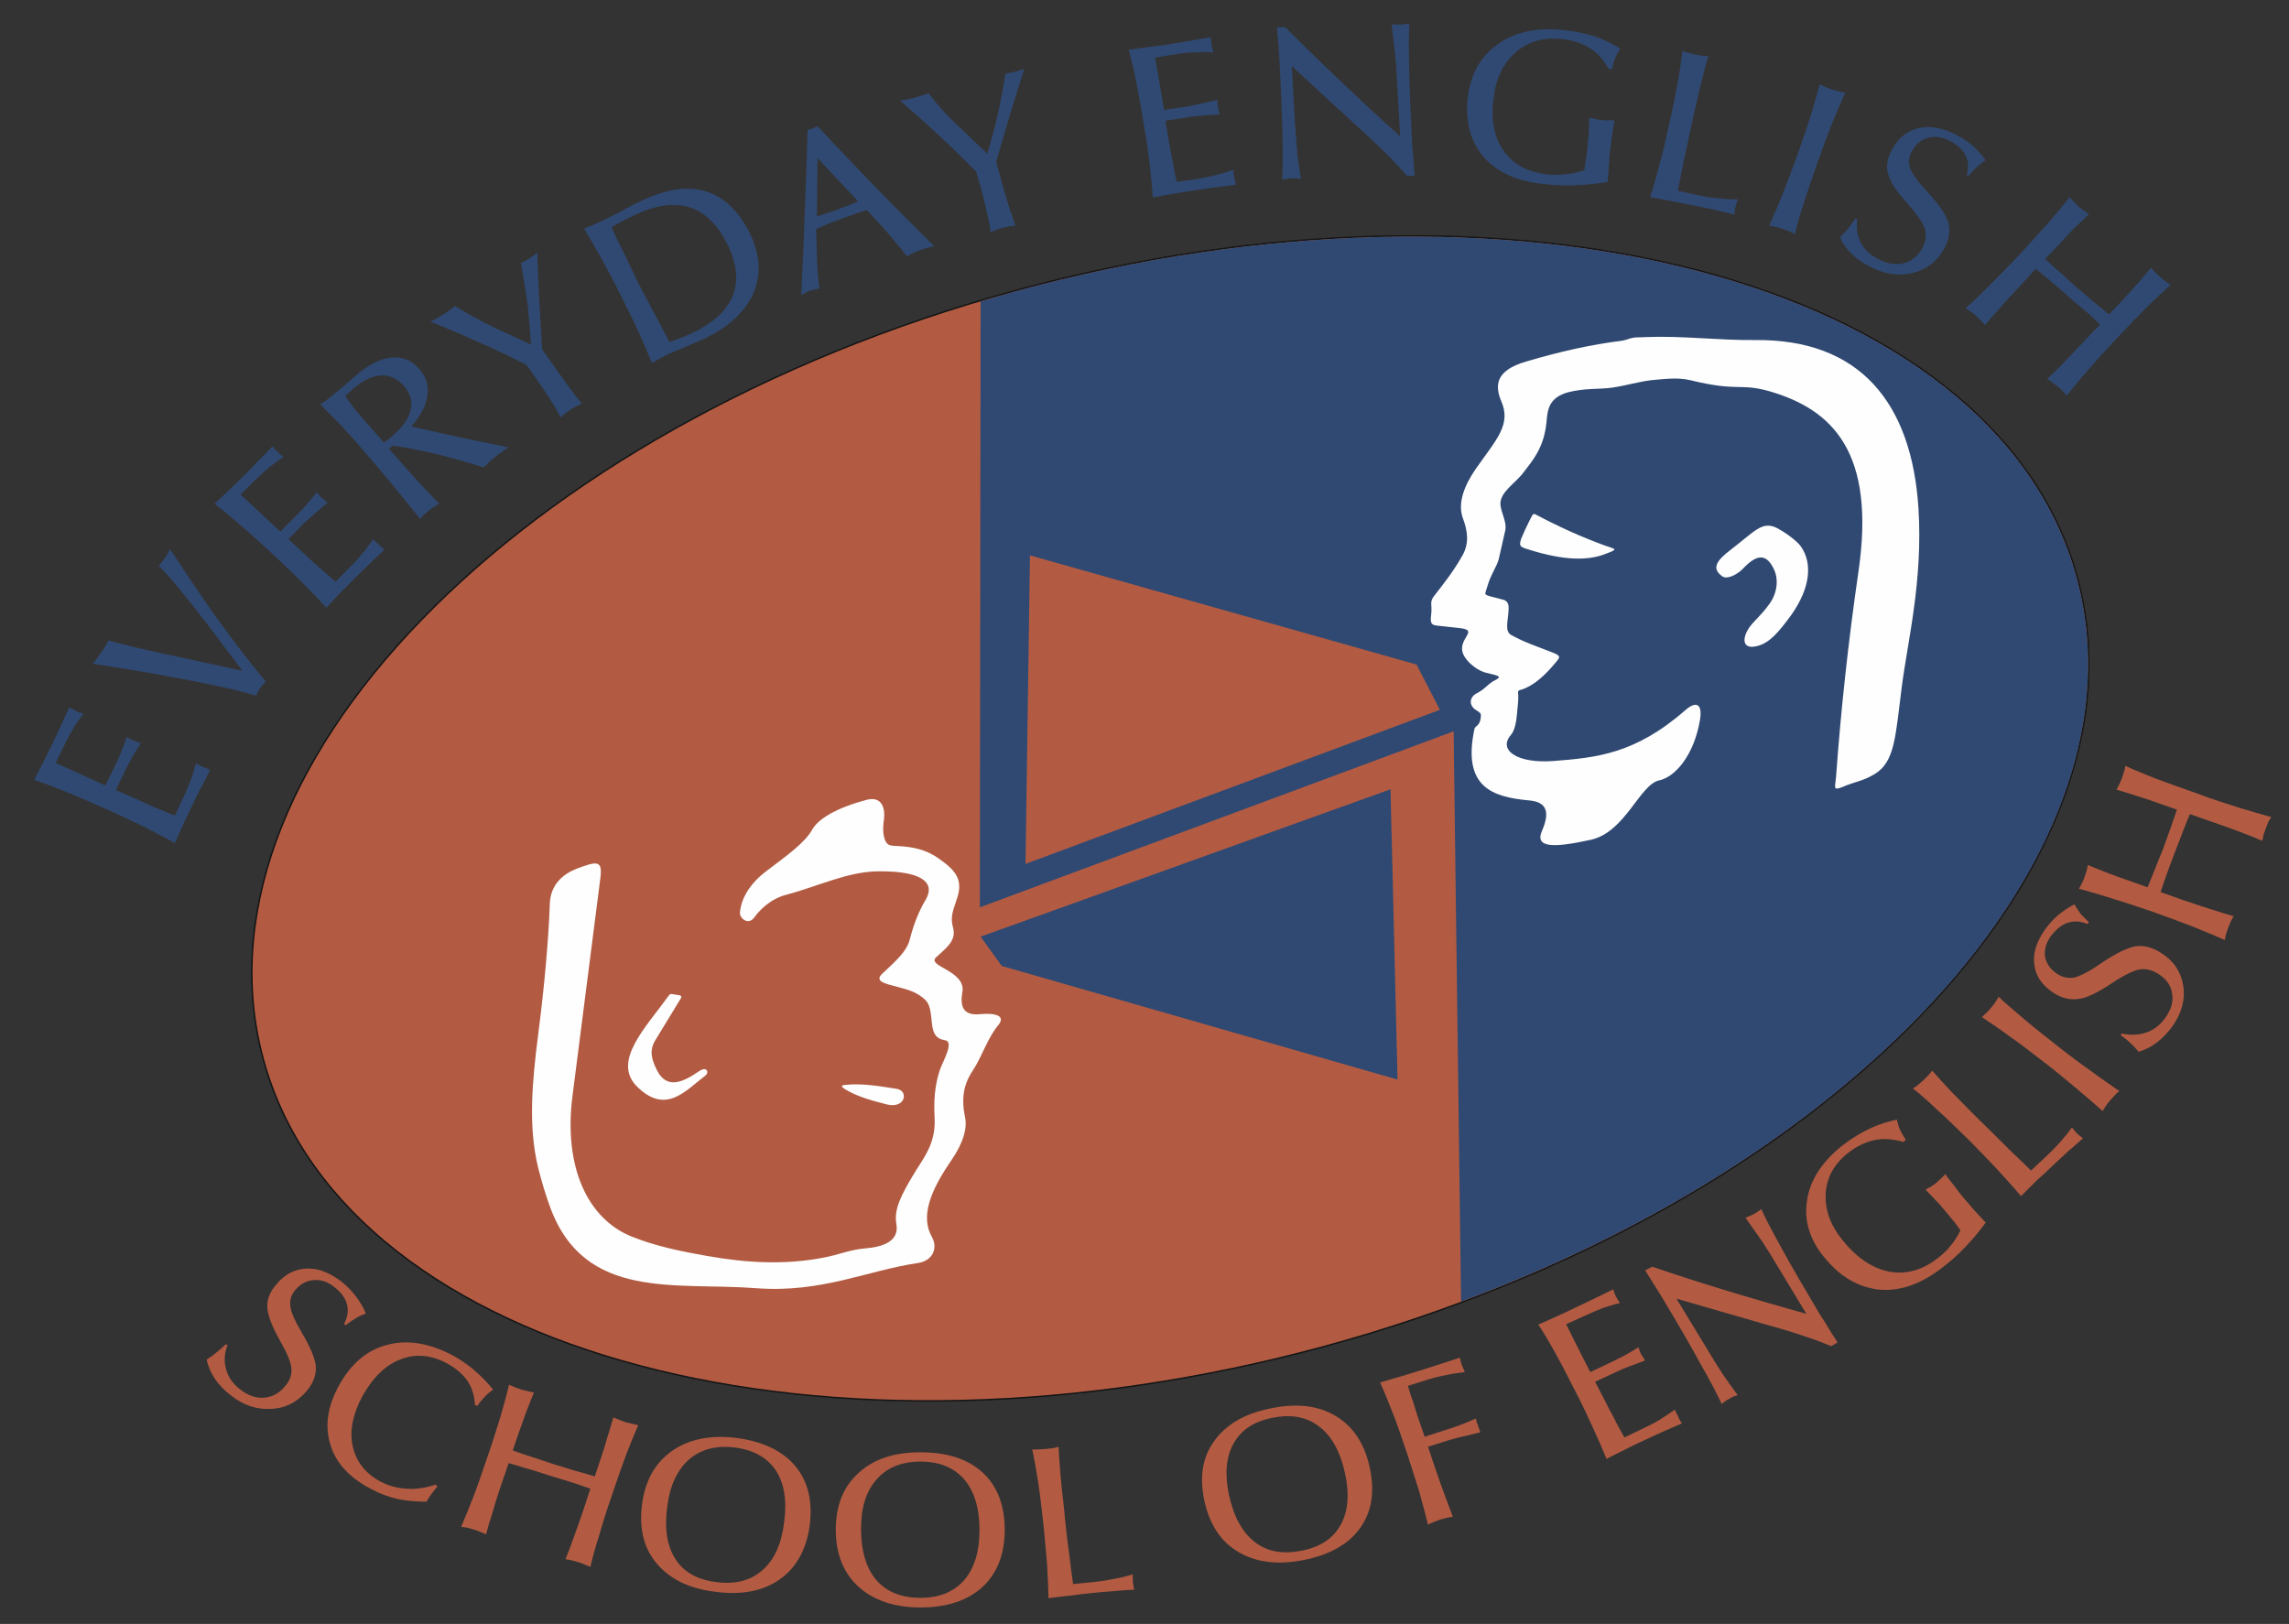
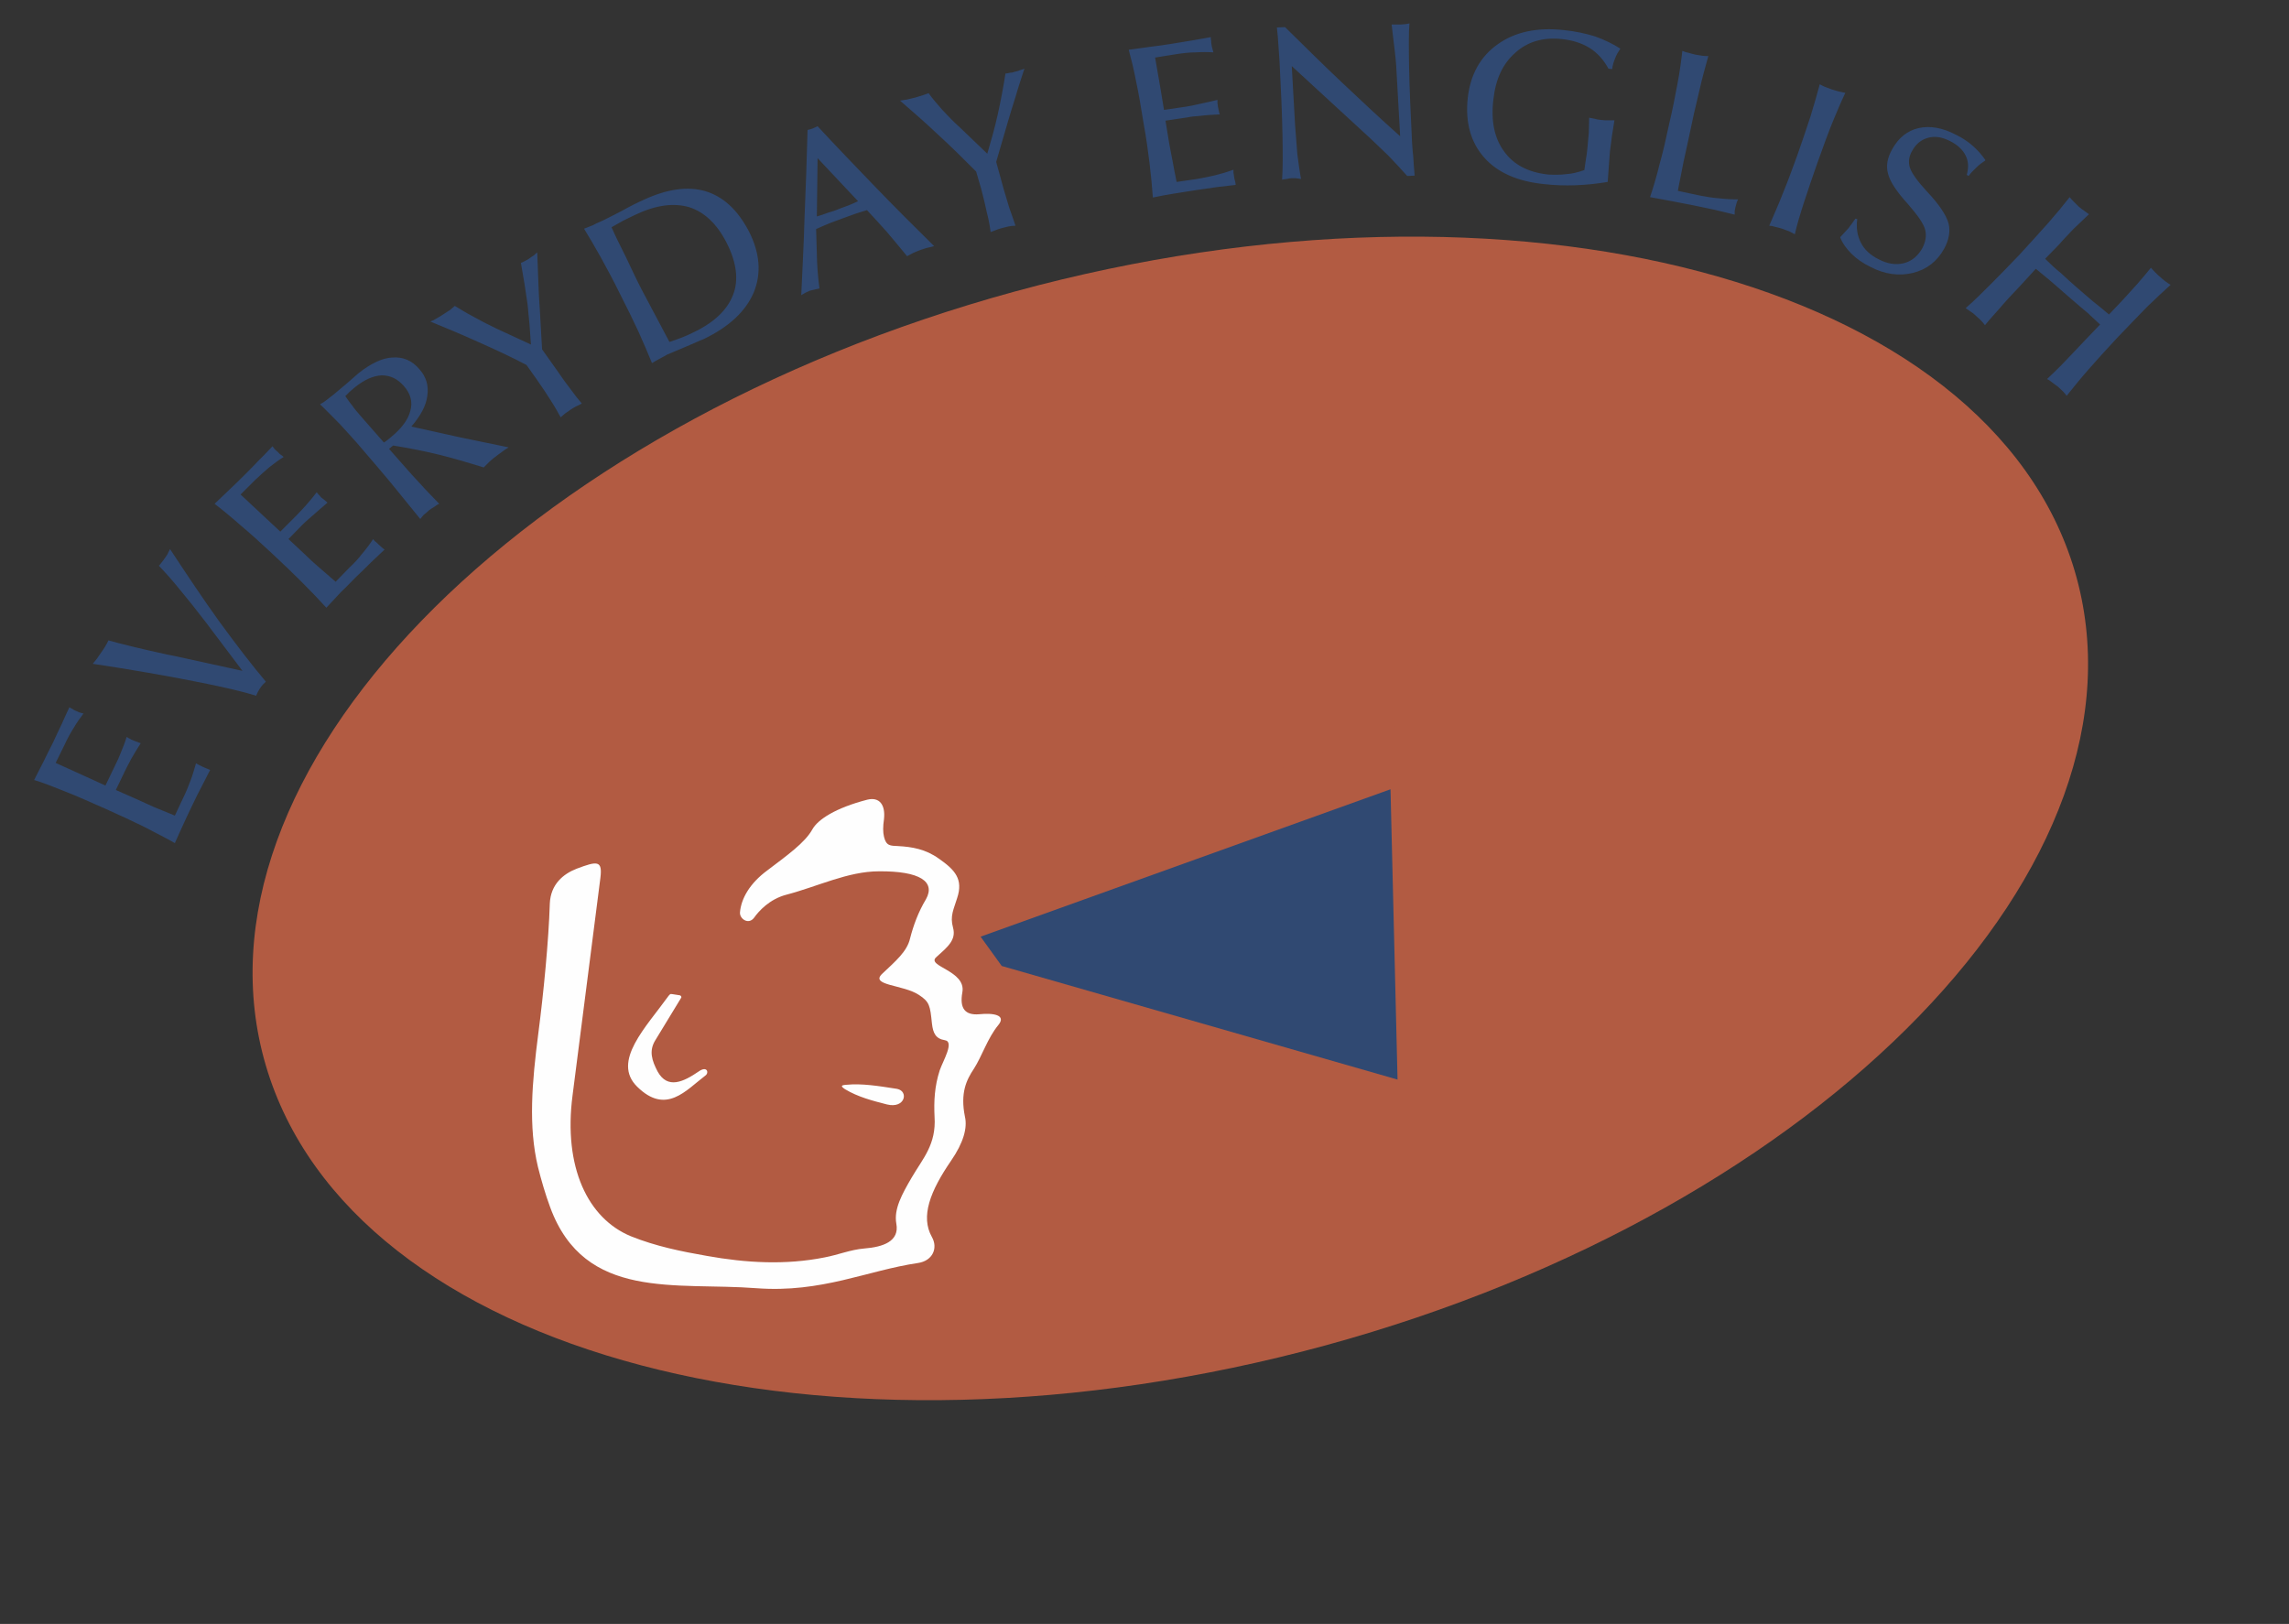
<svg xmlns="http://www.w3.org/2000/svg" version="1.1" id="Capa_1" x="0px" y="0px" width="174.75px" height="124px" viewBox="0 0 174.75 124" enable-background="new 0 0 174.75 124" xml:space="preserve">
  <rect x="0" y="0" width="174.75" height="124" fill="#333333" stroke="none" />
  <g>
    <path fill-rule="evenodd" clip-rule="evenodd" fill="#304972" d="M13.35,64.376c-0.737-0.425-1.559-0.822-2.41-1.275   c-0.878-0.425-1.842-0.879-2.863-1.333c-1.162-0.51-2.154-0.964-3.033-1.304c-0.907-0.369-1.701-0.681-2.438-0.907   c0.255-0.51,0.51-0.992,0.737-1.446c0.227-0.482,0.482-0.964,0.708-1.417c0.227-0.482,0.425-0.936,0.652-1.389   c0.198-0.454,0.396-0.879,0.595-1.304c0.085,0.057,0.17,0.114,0.255,0.142c0.057,0.057,0.17,0.113,0.255,0.142   s0.17,0.085,0.255,0.113c0.113,0.028,0.227,0.057,0.312,0.085c-0.255,0.34-0.51,0.681-0.737,1.077   c-0.255,0.397-0.481,0.822-0.708,1.304l-0.68,1.389l2.183,0.992l1.616,0.737l0.737-1.531c0.17-0.34,0.312-0.652,0.454-1.021   s0.312-0.737,0.425-1.162c0.113,0.085,0.198,0.113,0.255,0.142c0.085,0.057,0.142,0.085,0.227,0.113s0.255,0.113,0.51,0.199   c0.028,0,0.057,0.028,0.085,0.028c-0.312,0.482-0.539,0.878-0.737,1.219c-0.199,0.369-0.34,0.652-0.454,0.879l-0.709,1.474   l1.673,0.737c0.34,0.17,0.765,0.34,1.247,0.567c0.482,0.198,1.021,0.425,1.587,0.652l0.652-1.389   c0.199-0.396,0.369-0.822,0.539-1.275c0.17-0.425,0.284-0.879,0.425-1.333c0.057,0.029,0.113,0.085,0.198,0.114   c0.057,0.028,0.17,0.085,0.34,0.17c0.142,0.057,0.255,0.113,0.34,0.142s0.142,0.057,0.198,0.085   c-0.198,0.397-0.425,0.822-0.652,1.276c-0.227,0.425-0.454,0.879-0.68,1.36c-0.227,0.482-0.454,0.936-0.681,1.446   C13.803,63.355,13.576,63.866,13.35,64.376L13.35,64.376z M19.558,53.123c-0.992-0.312-2.551-0.681-4.734-1.105   c-2.154-0.425-4.734-0.879-7.739-1.333c0.113-0.142,0.227-0.283,0.34-0.425c0.085-0.142,0.198-0.283,0.312-0.454   c0.114-0.17,0.227-0.312,0.312-0.481c0.085-0.142,0.17-0.284,0.227-0.425c1.021,0.283,2.523,0.652,4.479,1.077   c0.255,0.057,0.425,0.085,0.567,0.113l5.188,1.134l-2.778-3.685c-0.737-0.964-1.389-1.786-1.984-2.495   c-0.567-0.708-1.105-1.304-1.616-1.842c0-0.028,0-0.028,0.028-0.028c0.198-0.255,0.368-0.454,0.454-0.595   c0.057-0.085,0.113-0.17,0.17-0.255c0.028-0.085,0.113-0.227,0.198-0.396c1.304,1.984,2.551,3.855,3.798,5.584   c1.248,1.701,2.41,3.231,3.515,4.536c-0.085,0.085-0.17,0.17-0.227,0.227c-0.085,0.085-0.142,0.17-0.199,0.255   c-0.057,0.085-0.113,0.17-0.17,0.283C19.643,52.896,19.614,53.009,19.558,53.123L19.558,53.123z M24.915,46.404   c-0.567-0.624-1.19-1.275-1.871-1.956c-0.68-0.68-1.417-1.389-2.239-2.154c-0.907-0.85-1.729-1.587-2.438-2.183   c-0.708-0.624-1.36-1.162-1.984-1.644c0.396-0.369,0.793-0.765,1.19-1.134s0.765-0.737,1.134-1.105s0.737-0.737,1.077-1.105   c0.369-0.34,0.68-0.709,1.021-1.049c0.057,0.085,0.113,0.142,0.17,0.227c0.057,0.057,0.142,0.142,0.227,0.199   c0.057,0.057,0.113,0.142,0.198,0.198s0.17,0.113,0.255,0.198c-0.34,0.199-0.709,0.482-1.077,0.766   c-0.34,0.283-0.709,0.624-1.105,0.992l-1.106,1.105l1.758,1.644l1.275,1.19l1.219-1.219c0.255-0.255,0.51-0.539,0.766-0.822   c0.255-0.283,0.51-0.595,0.793-0.964c0.085,0.114,0.142,0.17,0.199,0.227s0.085,0.113,0.142,0.17   c0.085,0.057,0.227,0.17,0.425,0.34C24.972,38.354,25,38.382,25,38.382c-0.425,0.369-0.794,0.68-1.077,0.936   c-0.312,0.255-0.539,0.482-0.737,0.652l-1.163,1.19l1.304,1.219c0.283,0.284,0.624,0.596,1.021,0.936   c0.397,0.34,0.822,0.709,1.275,1.105l1.077-1.105c0.34-0.312,0.652-0.652,0.936-1.021c0.312-0.368,0.595-0.737,0.851-1.134   c0.028,0.057,0.085,0.113,0.142,0.17c0.085,0.057,0.17,0.142,0.283,0.255c0.114,0.113,0.227,0.198,0.284,0.255   c0.057,0.057,0.113,0.085,0.17,0.114c-0.368,0.34-0.708,0.68-1.077,1.021c-0.34,0.34-0.708,0.708-1.105,1.077   c-0.369,0.368-0.737,0.765-1.134,1.134C25.68,45.583,25.312,45.979,24.915,46.404L24.915,46.404z M30.924,35.661   c0.312,0.368,0.68,0.765,1.105,1.219c0.397,0.454,0.907,0.964,1.502,1.587c-0.142,0.057-0.255,0.142-0.369,0.227   c-0.142,0.085-0.283,0.17-0.425,0.283c-0.142,0.142-0.284,0.255-0.397,0.34c-0.085,0.113-0.199,0.227-0.255,0.312   c-0.737-0.907-1.474-1.814-2.211-2.721c-0.737-0.879-1.474-1.757-2.239-2.636c-0.595-0.708-1.162-1.304-1.672-1.871   c-0.539-0.539-1.021-1.049-1.531-1.531c0.17-0.085,0.34-0.199,0.482-0.312c0.17-0.142,0.34-0.255,0.51-0.397   c0.255-0.198,0.595-0.51,1.049-0.878c0.425-0.369,0.737-0.652,0.907-0.794c0.936-0.737,1.814-1.162,2.58-1.19   c0.822-0.057,1.502,0.227,2.069,0.907c0.51,0.567,0.709,1.247,0.595,2.012c-0.085,0.737-0.51,1.531-1.219,2.353   c1.247,0.283,2.466,0.539,3.713,0.822c1.247,0.255,2.495,0.51,3.713,0.766c-0.17,0.113-0.369,0.227-0.539,0.369   c-0.17,0.113-0.312,0.227-0.454,0.34c-0.17,0.113-0.312,0.255-0.454,0.369c-0.142,0.142-0.283,0.284-0.453,0.454   c-1.106-0.34-2.24-0.68-3.374-0.964c-1.162-0.284-2.324-0.51-3.543-0.708l-0.312,0.255L30.924,35.661z M29.309,33.79   c0.057-0.028,0.113-0.085,0.17-0.113c0.085-0.057,0.17-0.142,0.284-0.227c0.879-0.709,1.389-1.389,1.559-2.069   c0.198-0.681,0.028-1.333-0.51-1.928c-0.482-0.539-1.021-0.793-1.672-0.793c-0.652,0.028-1.333,0.34-2.041,0.907   c-0.142,0.113-0.255,0.227-0.397,0.34c-0.113,0.113-0.227,0.227-0.34,0.34c0.17,0.255,0.34,0.481,0.539,0.737   c0.17,0.255,0.453,0.567,0.793,0.964L29.309,33.79z M42.802,31.863c-0.199-0.369-0.454-0.822-0.766-1.304   c-0.283-0.454-0.624-0.964-1.021-1.531l-0.822-1.162c-1.191-0.624-2.41-1.19-3.628-1.729c-1.248-0.567-2.466-1.077-3.713-1.587   c0.17-0.057,0.34-0.142,0.51-0.255c0.17-0.085,0.34-0.198,0.51-0.312c0.17-0.113,0.34-0.227,0.482-0.312   c0.142-0.113,0.255-0.227,0.368-0.312c0.425,0.255,0.879,0.539,1.417,0.822c0.51,0.284,1.105,0.595,1.757,0.907l2.636,1.219   c-0.057-0.992-0.142-2.013-0.255-3.062c-0.142-1.021-0.312-2.098-0.51-3.175c0.113-0.028,0.198-0.085,0.312-0.142   c0.114-0.057,0.227-0.113,0.34-0.198s0.227-0.17,0.34-0.227c0.085-0.085,0.17-0.17,0.255-0.227   c0.028,0.765,0.057,1.502,0.085,2.239s0.057,1.446,0.114,2.154l0.17,3.005l1.247,1.757c0.284,0.425,0.567,0.822,0.879,1.219   c0.283,0.397,0.595,0.794,0.907,1.163c-0.17,0.085-0.312,0.17-0.454,0.227c-0.17,0.085-0.284,0.17-0.425,0.255   c-0.113,0.085-0.227,0.17-0.369,0.255C43.057,31.664,42.915,31.749,42.802,31.863L42.802,31.863z M49.775,27.724   c-0.312-0.766-0.652-1.559-1.049-2.438c-0.397-0.85-0.851-1.786-1.361-2.778c-0.539-1.105-1.049-2.041-1.502-2.863   c-0.453-0.822-0.878-1.531-1.275-2.183c0.227-0.085,0.425-0.17,0.652-0.255c0.199-0.113,0.397-0.198,0.595-0.284   c0.34-0.142,0.851-0.425,1.587-0.793c0.709-0.397,1.276-0.68,1.673-0.851c1.814-0.85,3.401-1.077,4.762-0.68   c1.389,0.425,2.466,1.446,3.316,3.062c0.85,1.672,0.964,3.231,0.368,4.677c-0.624,1.445-1.871,2.608-3.798,3.543   c-0.312,0.114-0.765,0.34-1.389,0.595c-0.624,0.255-1.077,0.454-1.417,0.596c-0.17,0.113-0.369,0.198-0.567,0.312   C50.2,27.469,49.973,27.611,49.775,27.724L49.775,27.724z M51.107,26.108c0.34-0.113,0.681-0.227,0.964-0.34   c0.284-0.113,0.539-0.227,0.766-0.34c1.644-0.765,2.665-1.729,3.118-2.891c0.454-1.134,0.284-2.495-0.481-3.997   c-0.737-1.445-1.701-2.353-2.863-2.721c-1.162-0.34-2.523-0.17-4.082,0.567c-0.312,0.142-0.624,0.312-0.935,0.454   c-0.312,0.17-0.595,0.34-0.907,0.51c0.255,0.595,0.624,1.333,1.077,2.239c0.624,1.333,0.992,2.069,1.077,2.24   c0.198,0.368,0.454,0.878,0.794,1.502C49.973,23.982,50.455,24.889,51.107,26.108L51.107,26.108z M62.361,16.527   c0.283-0.085,0.567-0.17,0.85-0.284c0.284-0.085,0.567-0.17,0.822-0.283c0.255-0.085,0.51-0.199,0.765-0.284   c0.255-0.113,0.482-0.198,0.709-0.312l-3.09-3.288L62.361,16.527z M61.17,22.537c0.085-1.928,0.199-3.94,0.255-6.038   c0.085-2.069,0.17-4.252,0.227-6.577c0.085-0.028,0.142-0.028,0.227-0.057c0.057-0.028,0.113-0.028,0.17-0.057   s0.113-0.057,0.198-0.085c0.057-0.028,0.114-0.057,0.17-0.085c1.445,1.559,2.919,3.089,4.394,4.62s2.977,3.033,4.507,4.536   c-0.227,0.057-0.425,0.113-0.595,0.142c-0.17,0.057-0.34,0.113-0.51,0.17c-0.17,0.057-0.312,0.142-0.482,0.199   c-0.17,0.085-0.312,0.17-0.481,0.255c-0.539-0.652-1.049-1.275-1.559-1.871c-0.51-0.567-1.021-1.134-1.502-1.644   c-0.312,0.085-0.624,0.198-0.907,0.283c-0.312,0.113-0.624,0.227-0.936,0.34c-0.34,0.113-0.652,0.255-0.992,0.369   c-0.34,0.142-0.68,0.283-1.049,0.453l0.057,1.899c0,0.397,0.028,0.851,0.057,1.275c0.028,0.454,0.085,0.907,0.142,1.361   c-0.142,0.028-0.255,0.057-0.369,0.085c-0.142,0.028-0.255,0.057-0.368,0.085c-0.085,0.057-0.199,0.085-0.312,0.142   C61.397,22.395,61.284,22.48,61.17,22.537L61.17,22.537z M75.627,17.718c-0.057-0.454-0.142-0.936-0.284-1.474   c-0.113-0.539-0.255-1.134-0.425-1.786l-0.396-1.361c-0.936-0.936-1.871-1.871-2.863-2.778c-0.964-0.907-1.956-1.786-2.948-2.636   c0.17-0.028,0.368-0.057,0.539-0.085c0.198-0.057,0.396-0.085,0.595-0.142c0.198-0.057,0.396-0.113,0.567-0.17   c0.17-0.057,0.34-0.113,0.482-0.17c0.283,0.397,0.624,0.793,1.021,1.247c0.396,0.425,0.85,0.907,1.389,1.389l2.069,1.984   c0.284-0.964,0.567-1.956,0.794-2.977c0.227-1.021,0.425-2.069,0.595-3.146c0.113,0,0.227-0.028,0.34-0.057   c0.114,0,0.255-0.028,0.397-0.085c0.142-0.028,0.255-0.057,0.369-0.113c0.142-0.029,0.255-0.085,0.34-0.114   c-0.227,0.709-0.481,1.446-0.68,2.154c-0.227,0.681-0.425,1.389-0.624,2.041l-0.851,2.92l0.567,2.069   c0.142,0.454,0.283,0.935,0.425,1.417c0.17,0.454,0.312,0.907,0.482,1.389c-0.198,0-0.368,0.028-0.539,0.057   c-0.142,0.028-0.312,0.085-0.454,0.113c-0.142,0.028-0.283,0.085-0.454,0.142C75.938,17.604,75.797,17.661,75.627,17.718   L75.627,17.718z M88.014,15.082c-0.057-0.822-0.142-1.701-0.255-2.636c-0.114-0.936-0.255-1.956-0.454-3.033   c-0.199-1.219-0.369-2.268-0.567-3.175C86.568,5.33,86.37,4.537,86.172,3.8c0.567-0.085,1.105-0.142,1.644-0.227   c0.539-0.057,1.077-0.142,1.616-0.227c0.538-0.085,1.049-0.17,1.559-0.255c0.482-0.085,0.992-0.17,1.446-0.255   c0,0.113,0,0.198,0.028,0.283c0,0.085,0,0.199,0.028,0.284c0,0.085,0.028,0.198,0.057,0.283c0.028,0.085,0.057,0.199,0.085,0.312   c-0.426-0.028-0.879-0.028-1.332,0c-0.482,0-0.992,0.057-1.531,0.142l-1.587,0.255l0.397,2.296l0.283,1.701l1.729-0.255   c0.34-0.057,0.737-0.142,1.105-0.227c0.396-0.085,0.794-0.17,1.247-0.283c0,0.113,0,0.198,0,0.283   c0.028,0.057,0.028,0.142,0.028,0.199c0.028,0.113,0.057,0.283,0.113,0.539c0.028,0.028,0.028,0.057,0.028,0.085   c-0.566,0.028-1.049,0.057-1.474,0.113c-0.396,0.028-0.737,0.057-0.964,0.113l-1.701,0.255l0.284,1.729   c0.085,0.397,0.142,0.822,0.255,1.333c0.085,0.51,0.198,1.049,0.312,1.616l1.56-0.227c0.453-0.085,0.936-0.17,1.389-0.283   c0.453-0.114,0.936-0.255,1.389-0.425c0,0.057,0,0.142,0,0.227c0.028,0.085,0.028,0.199,0.057,0.369   c0.028,0.142,0.057,0.284,0.085,0.34c0,0.085,0.028,0.142,0.028,0.227c-0.453,0.057-0.963,0.113-1.474,0.17   c-0.481,0.085-1.021,0.142-1.559,0.227c-0.511,0.085-1.049,0.17-1.616,0.255C89.148,14.854,88.581,14.968,88.014,15.082   L88.014,15.082z M97.879,13.721c0.057-0.793,0.057-1.956,0.028-3.486c-0.028-1.559-0.113-3.402-0.227-5.613   c-0.028-0.397-0.057-0.793-0.085-1.219s-0.057-0.851-0.114-1.304l0.624-0.028c1.417,1.389,2.835,2.807,4.309,4.195   c1.475,1.389,2.948,2.778,4.479,4.139l-0.255-4.535c-0.028-0.567-0.057-1.163-0.142-1.843s-0.17-1.389-0.255-2.154   c0.113,0,0.227,0,0.34,0s0.227,0,0.34,0c0.143,0,0.256-0.028,0.369-0.028c0.113-0.028,0.227-0.028,0.312-0.057   c-0.057,0.595-0.057,1.701-0.028,3.288c0.028,1.559,0.113,3.515,0.227,5.811c0.028,0.255,0.028,0.567,0.085,0.992   c0.028,0.425,0.057,0.936,0.113,1.531l-0.566,0.028c-0.426-0.482-0.907-0.992-1.417-1.531c-0.539-0.51-1.22-1.19-2.069-1.956   l-5.329-4.904l0.255,4.536c0.057,0.765,0.113,1.502,0.17,2.183c0.085,0.652,0.17,1.304,0.283,1.899   c-0.142-0.028-0.255-0.028-0.396-0.057c-0.113,0-0.227,0-0.34,0c-0.114,0-0.228,0.028-0.341,0.057   C98.134,13.664,98.021,13.692,97.879,13.721L97.879,13.721z M122.738,13.891c-0.85,0.142-1.672,0.227-2.494,0.255   c-0.794,0.028-1.56,0-2.324-0.085c-2.041-0.198-3.601-0.879-4.621-2.041s-1.445-2.665-1.247-4.535   c0.198-1.786,0.964-3.175,2.296-4.11c1.305-0.936,3.005-1.304,5.046-1.077c0.851,0.085,1.645,0.255,2.381,0.482   c0.709,0.255,1.361,0.567,1.928,0.935c-0.17,0.255-0.312,0.482-0.396,0.737c-0.113,0.255-0.198,0.539-0.227,0.822l-0.284-0.028   c-0.368-0.68-0.85-1.219-1.445-1.587c-0.596-0.368-1.304-0.595-2.154-0.68c-1.389-0.142-2.579,0.198-3.515,1.049   c-0.964,0.851-1.503,2.013-1.673,3.572c-0.198,1.644,0.085,2.976,0.822,3.968c0.737,1.021,1.843,1.587,3.345,1.758   c0.453,0.028,0.936,0.028,1.389-0.028c0.454-0.029,0.907-0.142,1.39-0.312c0.028-0.255,0.085-0.539,0.113-0.794   c0.057-0.283,0.085-0.539,0.113-0.822c0.028-0.425,0.085-0.822,0.113-1.219c0-0.397,0.028-0.794,0.028-1.163   c0.142,0.028,0.312,0.057,0.453,0.085c0.143,0.057,0.284,0.057,0.454,0.085s0.34,0.028,0.51,0.028s0.341,0,0.511,0   c-0.057,0.425-0.142,0.85-0.198,1.247s-0.085,0.766-0.143,1.105c-0.028,0.369-0.057,0.737-0.085,1.134   C122.795,13.041,122.767,13.438,122.738,13.891L122.738,13.891z M125.97,15.053c0.256-0.766,0.511-1.616,0.737-2.551   c0.255-0.907,0.482-1.899,0.709-2.977c0.283-1.19,0.481-2.239,0.651-3.146c0.171-0.907,0.284-1.729,0.369-2.494   c0.142,0.057,0.283,0.113,0.453,0.142c0.17,0.057,0.34,0.085,0.539,0.142c0.17,0.028,0.368,0.057,0.51,0.085   c0.17,0.028,0.34,0.028,0.482,0.028c-0.171,0.652-0.369,1.304-0.539,2.013c-0.17,0.681-0.34,1.502-0.566,2.41   c-0.313,1.531-0.596,2.75-0.794,3.685c-0.17,0.936-0.341,1.672-0.426,2.183l1.729,0.369c0.453,0.085,0.936,0.17,1.389,0.198   c0.482,0.057,0.964,0.085,1.475,0.085c-0.057,0.113-0.085,0.199-0.113,0.284c-0.028,0.113-0.057,0.198-0.085,0.312   c-0.029,0.085-0.029,0.199-0.058,0.284c0,0.085,0,0.17,0,0.283c-0.51-0.113-1.02-0.255-1.53-0.368   c-0.538-0.114-1.077-0.227-1.616-0.34c-0.538-0.113-1.077-0.198-1.615-0.312C127.104,15.251,126.537,15.167,125.97,15.053   L125.97,15.053z M135.069,17.236c0.34-0.794,0.709-1.616,1.049-2.495c0.368-0.878,0.709-1.842,1.077-2.834   c0.396-1.134,0.737-2.126,1.021-3.005c0.283-0.907,0.51-1.729,0.709-2.466c0.17,0.085,0.312,0.17,0.481,0.227   c0.142,0.057,0.312,0.113,0.453,0.17c0.171,0.057,0.313,0.085,0.482,0.142c0.17,0.028,0.34,0.085,0.538,0.113   c-0.312,0.652-0.623,1.389-0.963,2.211c-0.341,0.822-0.709,1.871-1.163,3.118c-0.396,1.134-0.736,2.126-1.021,3.005   c-0.283,0.878-0.538,1.701-0.708,2.466c-0.142-0.085-0.283-0.142-0.426-0.227c-0.17-0.057-0.34-0.113-0.538-0.199   c-0.198-0.057-0.396-0.113-0.539-0.142C135.353,17.264,135.211,17.236,135.069,17.236L135.069,17.236z M141.646,16.697l0.142,0.028   c-0.085,0.68,0,1.275,0.284,1.814c0.255,0.51,0.708,0.936,1.332,1.248c0.68,0.368,1.332,0.454,1.928,0.312   c0.595-0.142,1.077-0.539,1.417-1.134c0.255-0.482,0.34-0.964,0.227-1.417c-0.113-0.454-0.566-1.106-1.332-1.984   c-0.851-0.936-1.36-1.701-1.502-2.296c-0.171-0.595-0.058-1.219,0.312-1.871c0.481-0.879,1.162-1.417,2.013-1.616   c0.879-0.198,1.842-0.028,2.862,0.51c0.936,0.454,1.673,1.105,2.24,1.927c0,0,0,0,0,0.029c-0.256,0.17-0.482,0.34-0.681,0.539   c-0.198,0.198-0.426,0.396-0.596,0.652l-0.142-0.085c0.142-0.539,0.142-1.021-0.085-1.474s-0.623-0.822-1.19-1.105   c-0.596-0.312-1.162-0.397-1.673-0.255c-0.538,0.142-0.935,0.482-1.219,0.992c-0.255,0.425-0.312,0.879-0.17,1.304   c0.142,0.425,0.596,1.049,1.304,1.814c0.936,0.992,1.475,1.814,1.645,2.438c0.142,0.595,0.028,1.247-0.34,1.927   c-0.539,0.964-1.333,1.587-2.382,1.843c-1.049,0.255-2.154,0.113-3.231-0.454c-0.595-0.284-1.077-0.624-1.474-1.021   c-0.368-0.369-0.681-0.794-0.851-1.247c0.198-0.227,0.425-0.454,0.624-0.681C141.277,17.208,141.476,16.952,141.646,16.697   L141.646,16.697z M155.422,20.524l-1.247,1.361c-0.567,0.595-1.077,1.134-1.502,1.644c-0.426,0.482-0.822,0.907-1.134,1.304   c-0.086-0.113-0.171-0.227-0.284-0.34c-0.113-0.114-0.227-0.227-0.396-0.369c-0.142-0.142-0.283-0.255-0.426-0.34   c-0.113-0.085-0.255-0.17-0.368-0.255c0.652-0.567,1.304-1.219,1.984-1.899c0.681-0.68,1.389-1.417,2.126-2.183   c0.822-0.907,1.559-1.701,2.183-2.409c0.624-0.709,1.162-1.361,1.645-1.984c0.113,0.142,0.227,0.255,0.34,0.369   c0.113,0.113,0.227,0.227,0.34,0.34c0.113,0.085,0.227,0.199,0.369,0.284c0.142,0.113,0.283,0.198,0.425,0.312   c-0.396,0.369-0.794,0.766-1.19,1.134c-0.368,0.397-0.766,0.794-1.105,1.191l-1.049,1.077c0.396,0.396,0.794,0.765,1.219,1.105   c0.396,0.369,0.794,0.737,1.19,1.077c0.397,0.34,0.822,0.708,1.219,1.049c0.426,0.34,0.851,0.68,1.247,1.021l1.049-1.105   c0.369-0.397,0.737-0.822,1.105-1.219c0.369-0.425,0.709-0.822,1.049-1.247c0.143,0.17,0.256,0.284,0.369,0.397   s0.227,0.227,0.34,0.312c0.113,0.114,0.227,0.199,0.369,0.312c0.113,0.085,0.255,0.198,0.425,0.283   c-0.539,0.482-1.134,1.049-1.786,1.673c-0.623,0.652-1.417,1.445-2.353,2.438c-0.822,0.879-1.53,1.672-2.154,2.381   c-0.624,0.708-1.162,1.389-1.645,1.984c-0.085-0.113-0.17-0.227-0.283-0.34s-0.255-0.227-0.396-0.369   c-0.17-0.113-0.313-0.227-0.426-0.312c-0.142-0.114-0.255-0.199-0.396-0.255c0.368-0.34,0.737-0.708,1.134-1.105   c0.368-0.397,0.936-0.964,1.645-1.729l1.275-1.333c-0.283-0.283-0.596-0.539-0.907-0.85c-0.34-0.284-0.851-0.709-1.53-1.304   c-0.652-0.567-1.163-1.021-1.503-1.304C156.046,21.034,155.733,20.779,155.422,20.524L155.422,20.524z" />
-     <path fill="none" stroke="#141515" stroke-width="0.227" stroke-miterlimit="10" d="M101.195,102.729   c38.041-10.403,63.723-36.936,57.203-59.102c-6.52-22.167-42.859-31.748-80.901-21.374C39.457,32.656,13.775,59.188,20.294,81.355   S63.154,113.104,101.195,102.729L101.195,102.729z" />
-     <path fill-rule="evenodd" clip-rule="evenodd" fill="#B25B42" d="M17.233,102.644l0.142,0.057   c-0.255,0.652-0.284,1.247-0.114,1.843c0.142,0.566,0.482,1.077,1.021,1.502c0.595,0.482,1.191,0.709,1.814,0.681   s1.19-0.312,1.644-0.851c0.369-0.425,0.539-0.851,0.51-1.304c0-0.481-0.312-1.219-0.879-2.211   c-0.624-1.105-0.936-1.956-0.964-2.552c-0.028-0.623,0.227-1.219,0.709-1.757c0.652-0.794,1.445-1.162,2.324-1.19   c0.907-0.028,1.786,0.34,2.693,1.049c0.794,0.651,1.389,1.445,1.786,2.353c0,0,0,0,0,0.028c-0.284,0.113-0.567,0.227-0.794,0.396   c-0.255,0.142-0.51,0.313-0.737,0.511l-0.114-0.113c0.255-0.511,0.34-0.992,0.227-1.446c-0.113-0.481-0.425-0.936-0.936-1.332   c-0.51-0.425-1.021-0.596-1.559-0.566c-0.567,0.028-1.021,0.255-1.417,0.708c-0.34,0.369-0.481,0.794-0.425,1.247   c0.028,0.454,0.34,1.134,0.85,2.013c0.709,1.19,1.077,2.098,1.105,2.722c0,0.623-0.227,1.247-0.765,1.843   c-0.708,0.821-1.616,1.275-2.721,1.304c-1.077,0.057-2.126-0.312-3.062-1.077c-0.51-0.397-0.907-0.822-1.219-1.304   c-0.284-0.454-0.482-0.907-0.567-1.39c0.255-0.17,0.51-0.34,0.737-0.538C16.779,103.069,17.006,102.87,17.233,102.644   L17.233,102.644z M36.424,107.35l-0.17-0.085c-0.028-0.709-0.227-1.333-0.595-1.871c-0.369-0.511-0.907-0.964-1.616-1.333   c-1.19-0.623-2.381-0.708-3.487-0.255c-1.134,0.426-2.069,1.361-2.863,2.75c-0.765,1.417-1.021,2.692-0.765,3.884   c0.283,1.219,0.992,2.097,2.183,2.721c0.624,0.312,1.275,0.482,1.956,0.511c0.681,0.057,1.417-0.057,2.183-0.313l0.142,0.142   c-0.142,0.171-0.312,0.369-0.425,0.539c-0.142,0.198-0.283,0.396-0.397,0.623c-0.793,0-1.502-0.057-2.183-0.198   c-0.708-0.17-1.36-0.396-1.984-0.736c-1.672-0.851-2.75-1.984-3.175-3.402c-0.453-1.445-0.227-2.976,0.681-4.592   c0.907-1.615,2.098-2.636,3.6-3.033c1.53-0.425,3.146-0.17,4.904,0.709c0.595,0.312,1.19,0.709,1.701,1.134   c0.539,0.453,1.049,0.964,1.531,1.559c-0.198,0.143-0.425,0.313-0.624,0.539C36.82,106.839,36.622,107.094,36.424,107.35   L36.424,107.35z M38.833,111.715l-0.595,1.729c-0.255,0.766-0.482,1.475-0.652,2.098c-0.199,0.624-0.369,1.162-0.482,1.616   c-0.113-0.057-0.255-0.113-0.397-0.17c-0.17-0.085-0.34-0.142-0.539-0.198c-0.198-0.058-0.369-0.114-0.51-0.143   c-0.17-0.028-0.312-0.057-0.454-0.057c0.34-0.793,0.681-1.644,1.021-2.522c0.34-0.907,0.652-1.843,0.992-2.835   c0.397-1.134,0.708-2.154,0.992-3.062c0.255-0.878,0.482-1.7,0.652-2.438c0.17,0.057,0.312,0.142,0.454,0.198   c0.17,0.057,0.312,0.113,0.482,0.17c0.142,0.028,0.283,0.085,0.454,0.114c0.17,0.028,0.34,0.085,0.51,0.113   c-0.199,0.481-0.397,0.992-0.595,1.502c-0.17,0.511-0.369,1.021-0.539,1.502l-0.482,1.418c0.539,0.198,1.049,0.368,1.587,0.538   c0.51,0.17,1.021,0.341,1.531,0.511c0.539,0.17,1.049,0.312,1.559,0.481c0.539,0.142,1.049,0.284,1.587,0.454l0.481-1.446   c0.17-0.51,0.34-1.021,0.482-1.559c0.17-0.511,0.312-1.021,0.454-1.503c0.17,0.085,0.34,0.143,0.482,0.199s0.312,0.113,0.454,0.17   c0.142,0.028,0.312,0.085,0.454,0.113c0.17,0.028,0.34,0.085,0.51,0.113c-0.284,0.652-0.595,1.389-0.907,2.211   c-0.312,0.822-0.68,1.871-1.105,3.146c-0.397,1.134-0.708,2.126-0.964,3.033c-0.283,0.879-0.51,1.701-0.68,2.438   c-0.113-0.057-0.255-0.113-0.397-0.17c-0.17-0.085-0.34-0.142-0.539-0.198c-0.17-0.057-0.369-0.113-0.51-0.142   c-0.17-0.028-0.312-0.057-0.454-0.085c0.17-0.426,0.369-0.907,0.539-1.418c0.199-0.51,0.454-1.247,0.794-2.239l0.567-1.729   c-0.34-0.114-0.737-0.256-1.162-0.397s-1.077-0.34-1.928-0.595c-0.851-0.284-1.502-0.482-1.928-0.596   C39.627,111.941,39.202,111.828,38.833,111.715L38.833,111.715z M56.068,110.524c-1.417-0.171-2.58,0.142-3.487,0.935   c-0.879,0.794-1.446,1.984-1.644,3.601c-0.227,1.7,0,3.033,0.652,4.025s1.701,1.559,3.175,1.729c1.417,0.17,2.58-0.142,3.458-0.936   c0.907-0.793,1.445-2.012,1.644-3.656c0.227-1.673,0-2.977-0.652-3.969C58.534,111.261,57.485,110.694,56.068,110.524   L56.068,110.524z M54.679,121.551c-1.984-0.227-3.487-0.936-4.507-2.126c-1.021-1.19-1.389-2.693-1.163-4.507   c0.227-1.814,0.964-3.175,2.268-4.11c1.275-0.907,2.891-1.247,4.875-1.021c2.041,0.255,3.543,0.964,4.535,2.126   c0.992,1.162,1.361,2.664,1.134,4.535c-0.255,1.843-0.992,3.203-2.24,4.11C58.335,121.466,56.691,121.806,54.679,121.551   L54.679,121.551z M70.27,111.602c-1.446,0-2.551,0.453-3.345,1.36c-0.793,0.879-1.19,2.126-1.19,3.77   c0,1.701,0.397,3.005,1.162,3.912c0.794,0.907,1.899,1.36,3.374,1.36c1.445,0,2.551-0.453,3.345-1.36   c0.765-0.879,1.162-2.183,1.162-3.826c0-1.673-0.397-2.948-1.162-3.855C72.82,112.055,71.715,111.602,70.27,111.602L70.27,111.602z    M70.27,122.741c-1.984,0-3.572-0.538-4.734-1.587c-1.163-1.077-1.729-2.523-1.729-4.337c0-1.843,0.567-3.289,1.729-4.338   c1.162-1.077,2.721-1.587,4.734-1.587c2.041,0,3.628,0.51,4.762,1.559c1.105,1.021,1.672,2.495,1.672,4.366   c0,1.842-0.567,3.288-1.672,4.337C73.897,122.203,72.31,122.741,70.27,122.741L70.27,122.741z M80.049,122.032   c-0.028-0.821-0.057-1.7-0.113-2.636c-0.085-0.936-0.17-1.956-0.284-3.062c-0.142-1.219-0.255-2.268-0.397-3.175   c-0.142-0.907-0.283-1.729-0.453-2.494c0.17,0.028,0.312,0.028,0.482,0c0.17,0,0.34,0,0.539-0.028   c0.198-0.028,0.368-0.028,0.539-0.057c0.17-0.028,0.312-0.057,0.453-0.113c0.028,0.651,0.085,1.36,0.142,2.068   c0.057,0.709,0.142,1.531,0.255,2.467c0.142,1.53,0.284,2.777,0.425,3.713c0.113,0.964,0.198,1.701,0.284,2.239l1.729-0.17   c0.482-0.057,0.964-0.142,1.417-0.227c0.482-0.085,0.936-0.198,1.417-0.34c0,0.085-0.028,0.198,0,0.283c0,0.113,0,0.198,0,0.312   c0.028,0.085,0.028,0.198,0.057,0.284c0,0.085,0.028,0.17,0.057,0.283c-0.51,0.028-1.021,0.057-1.559,0.113   c-0.539,0.028-1.077,0.085-1.644,0.142c-0.539,0.057-1.077,0.113-1.644,0.198C81.183,121.891,80.616,121.947,80.049,122.032   L80.049,122.032z M97.142,108.256c-1.417,0.284-2.409,0.936-2.977,1.984c-0.566,1.021-0.68,2.325-0.34,3.912   c0.368,1.673,1.021,2.863,1.984,3.6c0.936,0.737,2.126,0.936,3.571,0.652c1.418-0.283,2.41-0.936,2.977-1.984   c0.567-1.021,0.681-2.353,0.312-3.997c-0.368-1.615-1.021-2.806-1.984-3.515C99.722,108.171,98.559,107.973,97.142,108.256   L97.142,108.256z M99.551,119.113c-1.955,0.396-3.628,0.198-4.988-0.596c-1.361-0.794-2.211-2.098-2.608-3.884   c-0.396-1.813-0.17-3.345,0.737-4.592c0.907-1.275,2.324-2.098,4.28-2.494c2.013-0.426,3.656-0.227,4.989,0.566   c1.332,0.794,2.211,2.098,2.607,3.94c0.397,1.814,0.17,3.345-0.709,4.592C102.981,117.895,101.535,118.716,99.551,119.113   L99.551,119.113z M109.019,110.468l0.567,1.7c0.255,0.766,0.51,1.446,0.737,2.069c0.227,0.596,0.425,1.134,0.595,1.588   c-0.113,0-0.283,0.028-0.425,0.057c-0.17,0.057-0.341,0.085-0.539,0.142c-0.198,0.085-0.368,0.142-0.51,0.198   s-0.284,0.113-0.426,0.198c-0.198-0.794-0.425-1.672-0.68-2.579c-0.284-0.907-0.596-1.871-0.936-2.92   c-0.397-1.162-0.737-2.183-1.077-3.033c-0.341-0.879-0.652-1.644-0.964-2.324c0.566-0.17,1.105-0.34,1.644-0.482   c0.511-0.17,1.049-0.312,1.56-0.481c0.51-0.17,1.021-0.312,1.502-0.481c0.482-0.143,0.936-0.313,1.39-0.454   c0.028,0.085,0.028,0.17,0.057,0.283c0.028,0.085,0.057,0.171,0.085,0.256s0.057,0.17,0.113,0.283   c0.028,0.085,0.085,0.17,0.113,0.283c-0.481,0.057-0.964,0.113-1.417,0.227c-0.482,0.085-0.936,0.199-1.39,0.341l-1.53,0.481   c0.113,0.397,0.227,0.794,0.368,1.134c0.113,0.369,0.227,0.737,0.341,1.105l0.566,1.645l1.673-0.539   c0.34-0.113,0.708-0.227,1.077-0.368c0.368-0.142,0.765-0.312,1.162-0.482c0.028,0.114,0.057,0.199,0.057,0.284   c0.028,0.057,0.057,0.142,0.085,0.198c0.028,0.113,0.085,0.255,0.17,0.481c0.028,0.057,0.028,0.085,0.028,0.085   c-0.538,0.143-1.021,0.256-1.417,0.341c-0.397,0.085-0.709,0.198-0.964,0.255L109.019,110.468z M122.653,111.402   c-0.312-0.765-0.68-1.587-1.077-2.466c-0.396-0.851-0.822-1.786-1.332-2.75c-0.567-1.105-1.049-2.068-1.502-2.862   c-0.454-0.822-0.879-1.56-1.305-2.183c0.539-0.227,1.021-0.454,1.531-0.681c0.481-0.227,0.992-0.453,1.445-0.681   c0.482-0.227,0.964-0.453,1.417-0.68c0.454-0.227,0.907-0.426,1.333-0.652c0.028,0.085,0.057,0.198,0.085,0.283   c0.028,0.086,0.085,0.171,0.113,0.256c0.057,0.085,0.085,0.17,0.142,0.255s0.113,0.17,0.17,0.255   c-0.396,0.085-0.822,0.227-1.275,0.369c-0.453,0.17-0.907,0.368-1.389,0.595l-1.446,0.652l1.049,2.098l0.794,1.559l1.56-0.737   c0.34-0.17,0.68-0.34,1.02-0.51c0.341-0.198,0.709-0.396,1.106-0.652c0.028,0.113,0.057,0.199,0.085,0.284   c0.028,0.057,0.057,0.113,0.085,0.198c0.057,0.085,0.142,0.255,0.283,0.453c0,0.028,0.028,0.057,0.028,0.085   c-0.51,0.199-0.964,0.369-1.36,0.511c-0.369,0.142-0.681,0.283-0.907,0.396l-1.531,0.709l0.822,1.587   c0.17,0.341,0.369,0.737,0.624,1.19c0.227,0.482,0.51,0.964,0.794,1.475l1.417-0.681c0.425-0.198,0.822-0.396,1.247-0.651   c0.396-0.256,0.794-0.511,1.19-0.794c0.028,0.057,0.057,0.142,0.085,0.227c0.028,0.057,0.085,0.17,0.17,0.312   c0.057,0.171,0.114,0.256,0.171,0.341c0.028,0.057,0.057,0.113,0.113,0.17c-0.454,0.198-0.907,0.396-1.361,0.595   c-0.453,0.199-0.936,0.426-1.417,0.652s-0.992,0.453-1.474,0.709C123.646,110.893,123.164,111.119,122.653,111.402L122.653,111.402   z M131.441,107.207c-0.341-0.736-0.879-1.785-1.645-3.117c-0.737-1.361-1.701-3.005-2.835-4.904   c-0.198-0.34-0.425-0.681-0.651-1.049c-0.228-0.368-0.454-0.737-0.709-1.134l0.539-0.283c1.898,0.651,3.854,1.275,5.811,1.87   c1.956,0.596,3.94,1.162,5.953,1.729l-2.382-3.94c-0.283-0.481-0.623-1.021-0.992-1.587c-0.396-0.567-0.821-1.162-1.275-1.814   c0.113-0.028,0.227-0.085,0.341-0.142c0.113-0.028,0.198-0.085,0.312-0.142s0.198-0.113,0.312-0.198   c0.085-0.057,0.17-0.114,0.255-0.171c0.228,0.567,0.737,1.531,1.503,2.92c0.766,1.417,1.757,3.09,2.948,5.103   c0.142,0.198,0.312,0.481,0.538,0.851c0.227,0.368,0.482,0.794,0.822,1.304l-0.482,0.283c-0.623-0.255-1.275-0.51-1.983-0.736   c-0.737-0.256-1.645-0.539-2.778-0.851l-7.059-2.041l2.382,3.912c0.396,0.68,0.793,1.304,1.162,1.87   c0.396,0.567,0.765,1.105,1.134,1.588c-0.113,0.028-0.228,0.085-0.341,0.113c-0.113,0.057-0.227,0.113-0.312,0.17   c-0.113,0.057-0.198,0.113-0.283,0.17S131.526,107.122,131.441,107.207L131.441,107.207z M151.596,93.346   c-0.482,0.681-1.021,1.305-1.56,1.871c-0.538,0.567-1.105,1.077-1.701,1.531c-1.615,1.275-3.203,1.842-4.79,1.729   c-1.56-0.142-2.977-0.907-4.195-2.381c-1.19-1.389-1.645-2.892-1.389-4.45c0.227-1.56,1.162-2.977,2.749-4.224   c0.681-0.511,1.361-0.936,2.041-1.247c0.709-0.341,1.39-0.539,2.069-0.681c0.057,0.283,0.142,0.566,0.255,0.822   c0.114,0.227,0.256,0.481,0.426,0.708l-0.198,0.171c-0.766-0.228-1.503-0.284-2.183-0.143c-0.709,0.143-1.39,0.482-2.041,0.992   c-1.077,0.851-1.645,1.899-1.701,3.146c-0.057,1.248,0.396,2.467,1.417,3.657c1.077,1.304,2.269,2.041,3.516,2.268   c1.275,0.198,2.466-0.142,3.628-1.049c0.368-0.283,0.709-0.596,0.992-0.964c0.283-0.34,0.539-0.737,0.737-1.162   c-0.17-0.227-0.313-0.454-0.482-0.652c-0.17-0.227-0.368-0.425-0.538-0.651c-0.283-0.341-0.539-0.652-0.822-0.936   c-0.283-0.312-0.567-0.596-0.822-0.851c0.142-0.085,0.255-0.17,0.397-0.227c0.113-0.085,0.227-0.17,0.368-0.255   c0.113-0.114,0.255-0.228,0.368-0.341c0.142-0.113,0.256-0.255,0.369-0.368c0.283,0.368,0.538,0.709,0.793,1.021   c0.228,0.34,0.482,0.623,0.709,0.907c0.227,0.255,0.482,0.538,0.737,0.851C151.028,92.723,151.283,93.034,151.596,93.346   L151.596,93.346z M154.288,91.333c-0.538-0.651-1.134-1.304-1.786-2.012c-0.651-0.709-1.389-1.446-2.154-2.24   c-0.906-0.878-1.672-1.644-2.381-2.268c-0.68-0.651-1.304-1.219-1.928-1.7c0.142-0.085,0.256-0.17,0.397-0.284   c0.113-0.085,0.255-0.227,0.396-0.34c0.142-0.142,0.255-0.255,0.368-0.368c0.114-0.142,0.228-0.255,0.313-0.369   c0.453,0.511,0.907,1.021,1.417,1.56c0.511,0.51,1.077,1.105,1.758,1.786c1.134,1.105,2.041,2.012,2.721,2.692   c0.709,0.681,1.247,1.19,1.645,1.588l1.275-1.191c0.34-0.312,0.652-0.651,0.964-0.991c0.312-0.369,0.624-0.737,0.879-1.105   c0.057,0.057,0.142,0.142,0.198,0.227s0.142,0.142,0.198,0.227c0.085,0.085,0.17,0.142,0.227,0.198   c0.085,0.057,0.143,0.113,0.228,0.17c-0.369,0.341-0.766,0.681-1.163,1.021c-0.396,0.369-0.793,0.737-1.19,1.105   c-0.368,0.369-0.765,0.737-1.19,1.105C155.082,90.54,154.685,90.937,154.288,91.333L154.288,91.333z M160.524,84.842   c-0.652-0.595-1.36-1.19-2.098-1.813c-0.737-0.624-1.53-1.276-2.381-1.928c-0.964-0.737-1.814-1.418-2.608-1.956   c-0.765-0.567-1.474-1.049-2.126-1.474c0.113-0.143,0.256-0.256,0.369-0.369s0.227-0.227,0.34-0.368   c0.085-0.113,0.198-0.227,0.283-0.368c0.085-0.143,0.198-0.284,0.284-0.454c0.538,0.511,1.162,1.049,1.842,1.616   c0.681,0.595,1.588,1.304,2.665,2.154c0.936,0.736,1.813,1.389,2.579,1.927c0.766,0.567,1.475,1.049,2.126,1.503   c-0.113,0.085-0.227,0.17-0.34,0.312c-0.113,0.113-0.227,0.255-0.368,0.397c-0.143,0.17-0.256,0.312-0.341,0.453   C160.666,84.587,160.581,84.729,160.524,84.842L160.524,84.842z M161.913,79.06l0.057-0.142c0.709,0.142,1.333,0.113,1.899-0.085   c0.596-0.199,1.077-0.596,1.446-1.134c0.453-0.624,0.623-1.248,0.51-1.843c-0.085-0.596-0.425-1.077-1.021-1.475   c-0.481-0.312-0.964-0.425-1.417-0.368c-0.482,0.085-1.219,0.426-2.183,1.077c-1.077,0.709-1.928,1.134-2.552,1.19   c-0.623,0.085-1.247-0.057-1.899-0.481c-0.85-0.567-1.332-1.247-1.445-2.126c-0.113-0.851,0.142-1.729,0.794-2.665   c0.595-0.851,1.332-1.474,2.268-1.956l0,0c0.142,0.256,0.312,0.511,0.481,0.737c0.199,0.198,0.397,0.426,0.624,0.624l-0.113,0.142   c-0.539-0.227-1.049-0.255-1.531-0.085c-0.481,0.17-0.878,0.51-1.275,1.021c-0.368,0.538-0.51,1.077-0.425,1.587   c0.113,0.511,0.396,0.936,0.907,1.275c0.425,0.284,0.879,0.369,1.332,0.284c0.453-0.113,1.134-0.454,1.984-1.049   c1.162-0.794,2.041-1.219,2.692-1.333c0.652-0.085,1.305,0.086,1.984,0.539c0.936,0.596,1.475,1.417,1.645,2.466   s-0.113,2.069-0.794,3.062c-0.368,0.511-0.766,0.936-1.219,1.275c-0.425,0.341-0.907,0.567-1.389,0.709   c-0.199-0.227-0.397-0.453-0.624-0.652C162.424,79.428,162.169,79.229,161.913,79.06L161.913,79.06z M164.946,68.118l1.758,0.623   c0.794,0.255,1.502,0.511,2.154,0.709c0.623,0.198,1.19,0.368,1.672,0.51c-0.085,0.113-0.142,0.256-0.227,0.397   c-0.057,0.142-0.113,0.312-0.198,0.481c-0.057,0.198-0.113,0.34-0.17,0.511c-0.028,0.142-0.057,0.283-0.085,0.425   c-0.822-0.368-1.673-0.709-2.58-1.077c-0.906-0.34-1.87-0.709-2.919-1.077c-1.162-0.396-2.183-0.737-3.118-1.021   c-0.907-0.283-1.758-0.539-2.523-0.737c0.085-0.142,0.17-0.283,0.228-0.425c0.085-0.142,0.142-0.312,0.198-0.454   c0.057-0.142,0.085-0.283,0.142-0.425c0.057-0.17,0.085-0.34,0.113-0.51c0.538,0.227,1.049,0.425,1.559,0.623   c0.511,0.198,1.049,0.397,1.56,0.567l1.445,0.51c0.198-0.481,0.397-0.992,0.596-1.474c0.198-0.511,0.396-0.992,0.595-1.475   c0.171-0.51,0.369-0.992,0.539-1.502c0.17-0.481,0.34-0.992,0.51-1.474l-1.445-0.51c-0.539-0.198-1.077-0.368-1.616-0.539   c-0.538-0.17-1.049-0.34-1.559-0.482c0.113-0.17,0.17-0.34,0.255-0.482c0.057-0.142,0.113-0.255,0.17-0.396   c0.057-0.142,0.085-0.312,0.143-0.454c0.057-0.142,0.085-0.312,0.113-0.482c0.68,0.312,1.445,0.624,2.296,0.964   c0.851,0.312,1.928,0.708,3.231,1.162c1.134,0.425,2.183,0.765,3.09,1.049c0.907,0.283,1.757,0.51,2.522,0.737   c-0.085,0.113-0.142,0.227-0.227,0.368c-0.057,0.143-0.113,0.313-0.198,0.511c-0.057,0.17-0.113,0.34-0.17,0.481   c-0.028,0.171-0.057,0.313-0.085,0.454c-0.454-0.198-0.936-0.397-1.475-0.596c-0.51-0.198-1.275-0.481-2.268-0.821l-1.786-0.624   c-0.142,0.34-0.312,0.709-0.453,1.105c-0.17,0.425-0.397,1.021-0.709,1.843c-0.312,0.821-0.538,1.417-0.68,1.842   C165.201,67.353,165.06,67.749,164.946,68.118L164.946,68.118z" />
    <path fill-rule="evenodd" clip-rule="evenodd" fill="#B25B42" d="M101.195,102.729c38.041-10.403,63.723-36.936,57.203-59.102   c-6.52-22.167-42.859-31.748-80.901-21.374C39.457,32.656,13.775,59.188,20.294,81.355S63.154,113.104,101.195,102.729   L101.195,102.729z" />
-     <path fill-rule="evenodd" clip-rule="evenodd" fill="#304972" d="M111.542,99.384c32.229-11.99,52.781-35.66,46.856-55.757   c-6.52-22.167-42.859-31.748-80.901-21.374c-0.878,0.255-1.757,0.51-2.636,0.766L74.805,69.28l36.17-13.437L111.542,99.384z" />
    <polygon fill-rule="evenodd" clip-rule="evenodd" fill="#304972" points="106.156,60.266 106.694,82.433 76.477,73.759    74.861,71.52  " />
    <polygon fill-rule="evenodd" clip-rule="evenodd" fill="#B25B42" points="78.292,65.964 78.631,42.408 108.141,50.741    109.926,54.2  " />
-     <path fill-rule="evenodd" clip-rule="evenodd" fill="#FEFEFE" d="M119.677,29.963c-1.474,0.425-1.53,1.361-1.615,2.296   c-0.198,1.928-1.021,2.863-1.786,3.855c-0.595,0.793-1.785,1.474-1.729,2.409c0.057,0.652,0.51,1.361,0.368,1.984l-0.482,2.126   c-0.142,0.624-0.623,1.219-0.878,2.126c-0.171,0.624-0.341,0.624,0.283,0.793l0.879,0.227c0.368,0.085,0.481,0.34,0.453,0.765   c-0.028,0.879-0.34,1.672,0.227,1.956c1.021,0.567,2.013,0.879,3.005,1.275c0.822,0.312,0.737,0.369,0.283,0.907   c-0.736,0.879-1.445,1.502-2.183,1.843c-0.538,0.255-0.651,0.057-0.595,0.539c0.028,0.482-0.057,0.907-0.085,1.36   c-0.057,0.737-0.198,1.389-0.482,1.701c-0.992,1.163,0.511,2.183,3.231,1.984c3.26-0.255,6.236-0.51,10.092-3.883   c0.907-0.794,1.332-0.397,1.105,0.822c-0.453,2.608-1.871,4.28-3.09,4.536c-1.502,0.312-2.579,3.94-5.216,4.536   c-2.721,0.595-4.337,0.68-3.741-0.681c0.651-1.502,0.312-2.211-0.992-2.324c-2.807-0.255-5.103-1.021-4.167-5.442   c0.057-0.284,0.396-0.199,0.481-0.851c0.028-0.312,0.057-0.34-0.34-0.595c-0.539-0.312-0.596-0.964,0.057-1.304   c0.681-0.34,0.794-0.708,1.445-1.021c0.624-0.312-0.198-0.368-0.879-0.567c-0.68-0.227-1.247-0.793-1.417-1.049   c-1.049-1.389,1.19-2.126-0.425-2.324l-1.814-0.198c-0.539-0.057-0.453-0.397-0.396-0.964c0.057-0.709-0.171-0.851,0.283-1.389   c0.737-0.936,1.502-1.927,2.126-3.062c0.481-0.907,0.368-1.786,0-2.778c-0.426-1.162,0.113-2.523,1.021-3.827   c1.559-2.211,2.692-3.345,1.899-5.131c-0.482-1.162-0.454-2.324,1.898-3.004c2.58-0.766,4.989-1.304,7.285-1.587   c0.284-0.028,0.567-0.17,0.851-0.227c0.312-0.057,0.624-0.028,0.992-0.057c2.807-0.113,5.556,0.255,8.362,0.227   c7.993-0.085,11.962,4.791,12.473,12.87c0.34,5.527-0.822,10.091-1.275,13.606c-0.482,3.742-0.511,5.726-2.069,6.662   c-0.936,0.567-1.503,0.567-2.467,0.992c-0.765,0.312-0.538,0-0.481-0.794c0.368-5.102,0.936-10.318,1.7-15.59   c1.361-9.184-1.983-12.444-6.774-13.833c-2.268-0.652-2.381,0.057-6.066-0.851c-0.964-0.227-1.984-0.085-2.948,0   c-0.963,0.113-1.87,0.397-2.976,0.567C122.115,29.737,120.953,29.623,119.677,29.963L119.677,29.963z M116.814,39.658   c-0.256,0.51-0.482,0.992-0.681,1.474c-0.227,0.652,0,0.652,0.737,0.879c2.381,0.737,4.28,0.85,5.697,0.283   c0.992-0.368,0.822-0.34,0-0.624c-1.729-0.624-3.43-1.389-5.103-2.268C116.984,39.147,117.098,39.176,116.814,39.658   L116.814,39.658z M132.121,41.982c-1.077,0.822-1.474,1.417-0.651,2.013c0.368,0.283,1.105-0.114,1.502-0.482   c0.936-0.992,1.758-1.474,2.438-0.085c0.369,0.737,0.313,1.786-0.312,2.665c-0.681,0.964-1.389,1.474-1.673,2.013   c-0.453,0.794-0.312,1.502,0.737,1.219c0.936-0.227,1.645-1.077,2.58-2.353c1.502-2.126,1.615-3.968,0.765-5.216   c-0.312-0.482-1.417-1.247-1.984-1.502C134.474,39.828,133.936,40.593,132.121,41.982L132.121,41.982z" />
    <path fill-rule="evenodd" clip-rule="evenodd" fill="#FEFEFE" d="M44.021,66.332c1.587-0.596,1.984-0.652,1.814,0.709l-2.126,16.61   c-0.708,5.471,1.163,9.383,4.451,10.743c1.899,0.766,3.855,1.162,5.811,1.503c3.004,0.538,6.009,0.708,8.986,0.113   c1.049-0.198,1.984-0.596,3.033-0.681c1.417-0.113,2.693-0.538,2.438-1.899c-0.198-1.105,0.425-2.239,1.19-3.543   c0.822-1.417,1.871-2.494,1.729-4.62c-0.057-1.19,0-2.324,0.396-3.544c0.255-0.736,1.134-2.183,0.397-2.296   c-0.708-0.113-0.907-0.538-0.992-1.275c-0.142-1.36-0.17-1.645-0.992-2.183c-1.19-0.794-3.77-0.709-2.806-1.616   c1.021-0.963,1.899-1.7,2.126-2.692c0.255-0.992,0.624-2.013,1.219-3.005c0.737-1.332-0.454-2.154-3.6-2.126   c-2.353,0-4.677,1.162-7.059,1.786c-1.304,0.34-2.126,1.275-2.466,1.757c-0.425,0.567-1.106,0.085-1.078-0.396   c0.085-1.077,0.766-2.239,2.069-3.203c1.531-1.162,2.892-2.126,3.458-3.146c0.425-0.765,1.786-1.644,4.195-2.268   c0.936-0.227,1.389,0.396,1.275,1.474c-0.085,0.567-0.085,1.02,0,1.361c0.17,0.708,0.482,0.68,1.077,0.708   c1.049,0.057,2.098,0.227,3.118,0.964c1.219,0.851,1.871,1.56,1.389,3.005c-0.255,0.851-0.567,1.36-0.312,2.268   c0.255,0.936-0.425,1.474-1.275,2.239c-0.822,0.709,2.296,1.021,1.984,2.693c-0.227,1.247,0.227,1.757,1.275,1.672   c1.105-0.113,2.098,0.057,1.474,0.822c-0.822,0.992-1.248,2.381-1.871,3.345c-0.567,0.851-1.049,1.843-0.68,3.657   c0.198,0.851-0.113,1.984-1.049,3.345c-1.616,2.353-2.353,4.28-1.474,5.839c0.482,0.851,0.057,1.814-1.049,1.984   c-3.883,0.567-7.342,2.296-12.331,1.928c-6.151-0.481-13.125,0.992-15.761-6.18c-0.369-0.992-0.68-2.069-0.936-3.09   c-0.737-3.09-0.454-6.435,0.028-10.176c0.397-3.033,0.794-7.115,0.879-9.922C42.036,67.522,43,66.729,44.021,66.332L44.021,66.332z    M51.362,75.913l0.539,0.085c0.057,0,0.142,0.113,0.113,0.17l-1.984,3.26c-0.51,0.822-0.255,1.56,0.17,2.381   c0.765,1.39,1.984,0.794,3.146,0c0.652-0.453,0.793,0.114,0.51,0.313c-1.502,1.134-3.005,3.033-5.216,0.851   c-1.956-1.928,0.68-4.536,2.409-6.945C51.192,75.885,51.135,75.885,51.362,75.913L51.362,75.913z M64.628,82.829   c1.162-0.113,2.409,0.086,3.855,0.313c0.907,0.17,0.624,1.53-0.765,1.19c-1.105-0.283-2.211-0.567-3.203-1.162   C64.175,82.943,64.175,82.857,64.628,82.829L64.628,82.829z" />
  </g>
</svg>